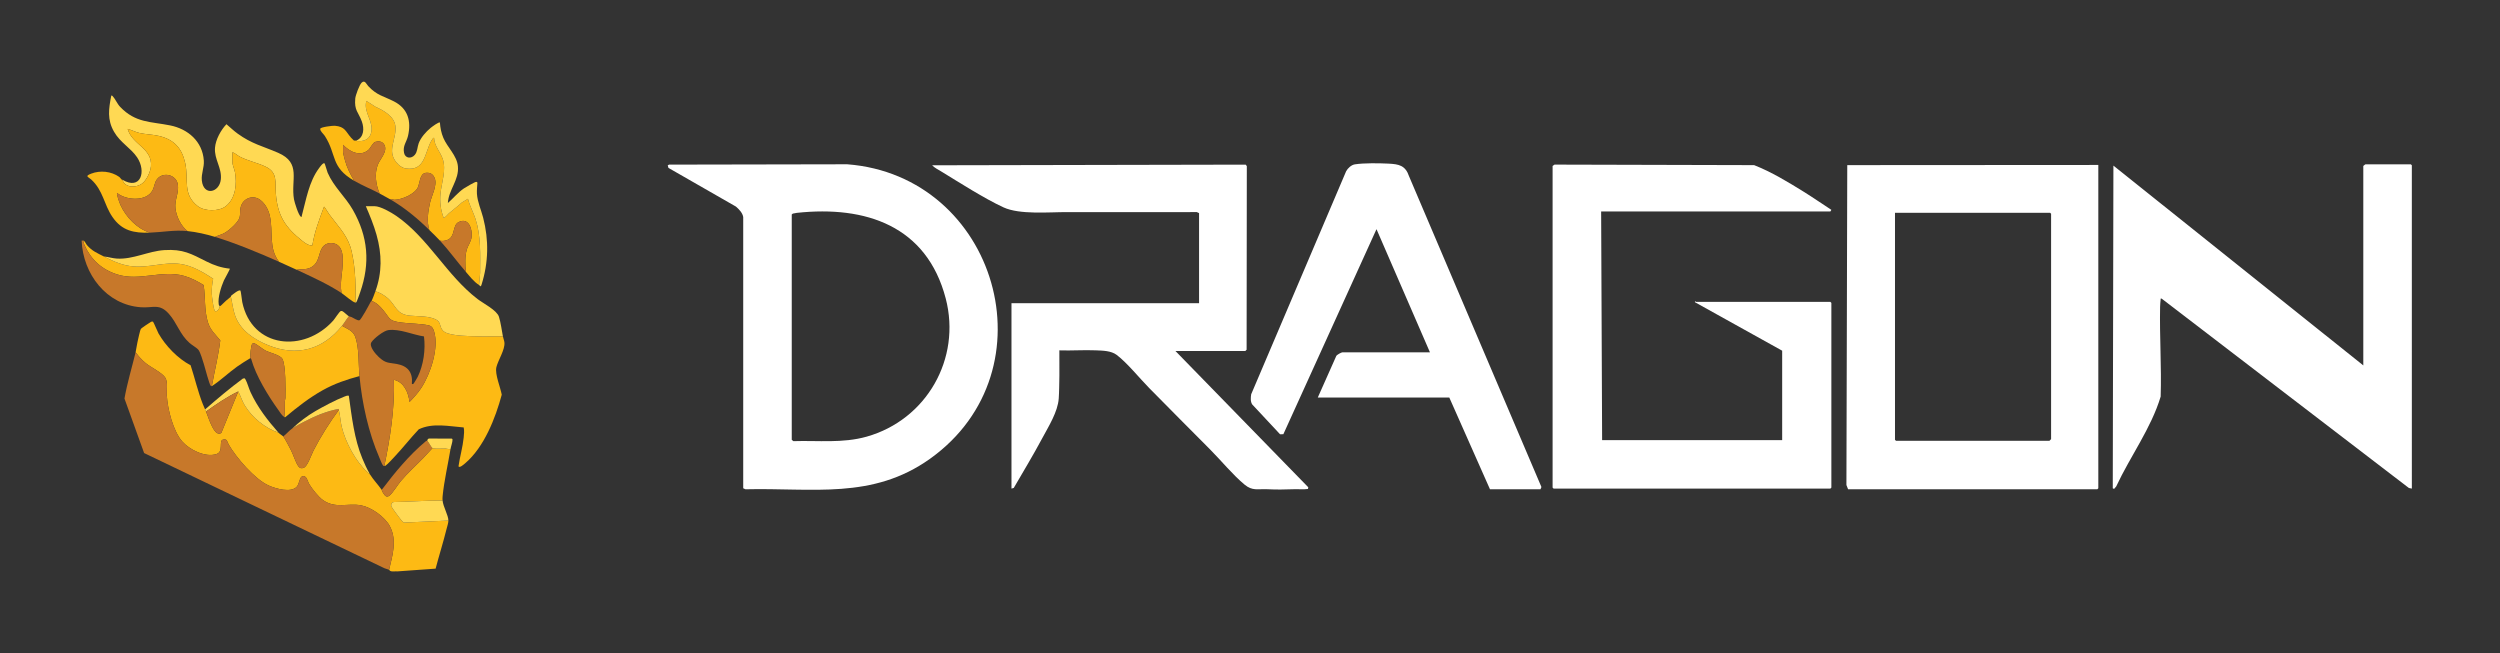
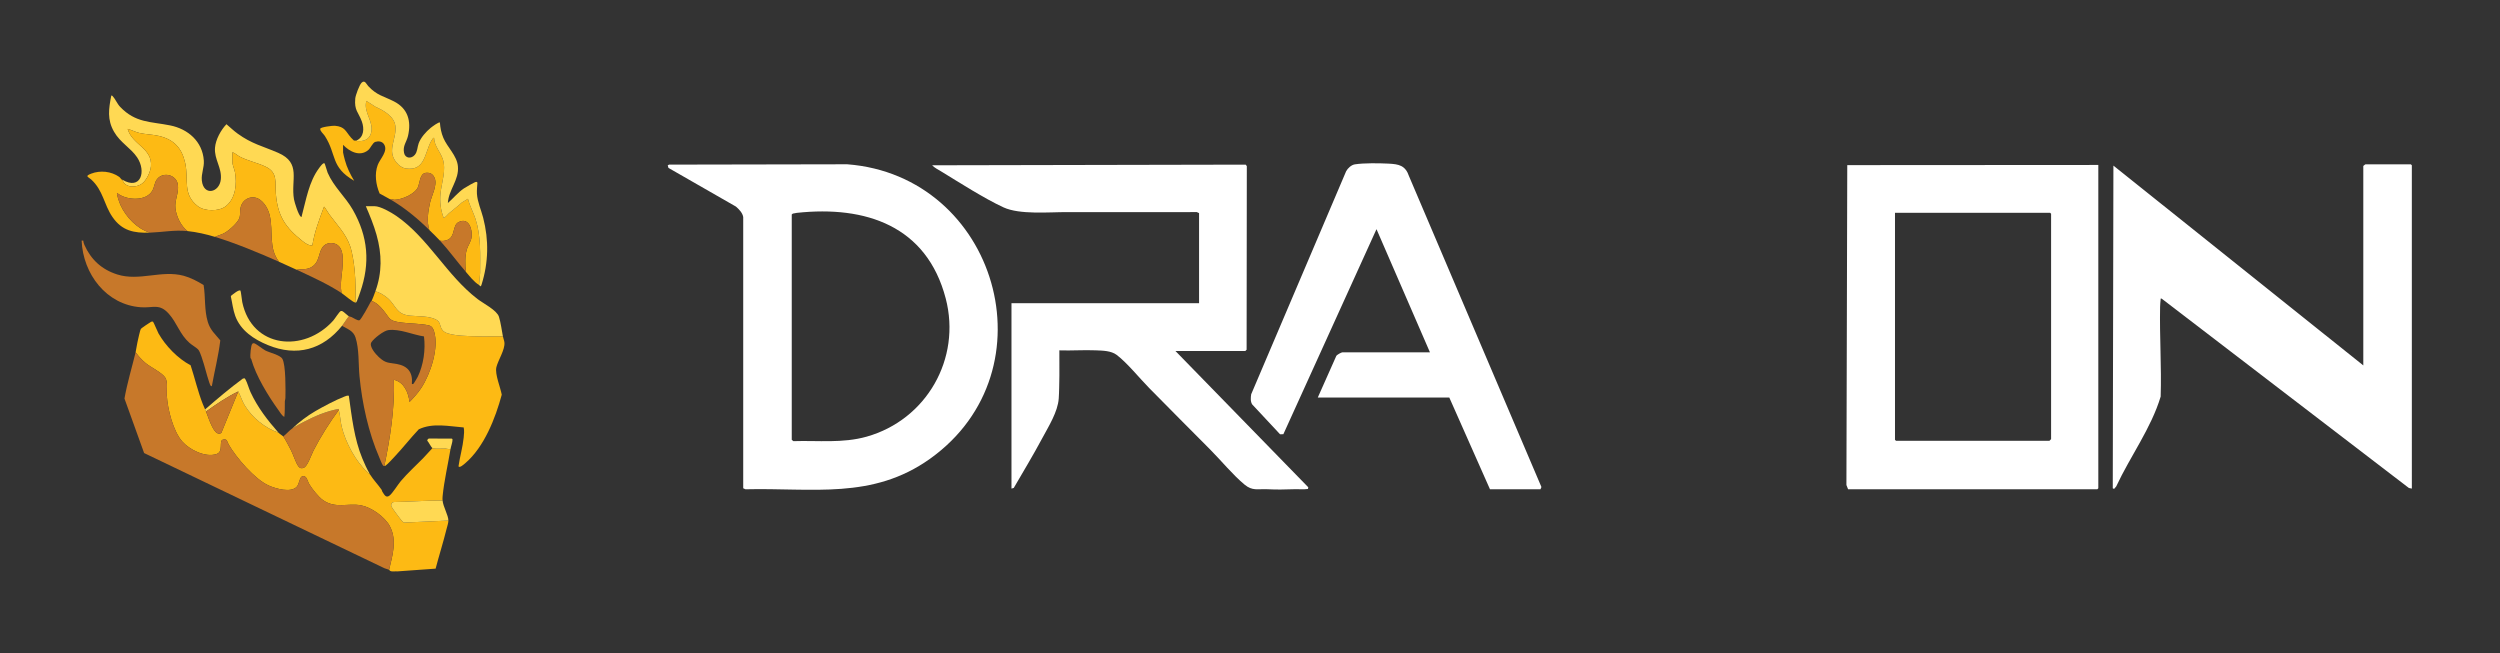
<svg xmlns="http://www.w3.org/2000/svg" width="245" height="64" viewBox="0 0 245 64" fill="none">
  <rect x="0" y="0" width="245" height="64" fill="#333333" stroke="none" />
  <path d="M19.877 39.605C20.025 39.929 20.108 40.169 20.188 40.331C20.268 40.492 20.46 41.102 20.63 41.471C20.794 41.828 21.182 42.763 21.689 42.428L23.352 38.36C23.583 38.803 23.722 39.295 23.983 39.725C24.712 40.924 25.966 41.951 27.294 42.405C27.38 42.504 27.742 42.745 27.76 42.768C27.931 42.994 28.356 43.811 28.513 44.116C28.741 44.556 28.984 45.362 29.251 45.712C29.39 45.895 29.555 45.929 29.77 45.841C30.149 45.684 30.523 44.541 30.724 44.15C31.435 42.767 32.289 41.426 33.206 40.175C33.339 40.685 33.358 41.294 33.491 41.835C33.868 43.364 34.843 45.2 36.006 46.27C36.07 46.329 36.112 46.4 36.214 46.399C36.222 46.412 36.206 46.438 36.214 46.451L36.266 46.502C36.59 47.024 37.054 47.499 37.407 48.007C37.425 48.032 37.427 48.12 37.466 48.178C37.636 48.43 37.804 48.843 38.16 48.578C38.466 48.352 38.984 47.496 39.276 47.152C39.945 46.365 40.728 45.651 41.452 44.92L42.386 43.909C42.598 44.027 43.358 43.943 43.659 43.959C43.823 43.968 43.981 44.039 44.149 44.013C43.91 45.466 43.513 47.183 43.378 48.609C43.365 48.743 43.359 48.912 43.371 49.044C41.774 49.05 40.177 49.171 38.575 49.201C38.367 49.262 38.304 49.424 38.351 49.629C38.37 49.714 39.264 50.923 39.379 51.04C39.451 51.113 39.516 51.188 39.622 51.213L43.942 51.015C43.943 51.247 43.83 51.569 43.772 51.804C43.447 53.118 43.034 54.418 42.69 55.727L38.939 55.996C38.743 55.976 38.514 56.024 38.325 55.983C38.198 55.955 38.155 55.847 38.133 55.838C38.464 54.41 38.932 52.977 38.213 51.583C37.743 50.672 36.399 49.715 35.396 49.525C34.066 49.273 32.911 49.885 31.655 49.013C31.21 48.705 30.597 47.92 30.311 47.453C30.137 47.169 30.064 46.548 29.626 46.68C29.344 46.764 29.338 47.42 29.085 47.698C28.512 48.326 27.02 47.885 26.34 47.585C24.98 46.985 23.13 44.829 22.398 43.541C22.262 43.301 22.276 42.953 21.832 43.09C21.425 43.215 21.93 44.261 21.217 44.497C20.128 44.858 18.57 44.078 17.856 43.26C16.96 42.232 16.428 40.094 16.348 38.751C16.317 38.231 16.467 37.472 16.205 37.026C15.918 36.536 14.769 35.994 14.275 35.586C13.902 35.278 13.576 34.912 13.29 34.522C13.363 34.22 13.392 33.856 13.471 33.536C13.535 33.273 13.708 32.384 13.814 32.22C13.847 32.169 14.723 31.568 14.796 31.541C14.872 31.513 14.926 31.489 15.003 31.538C15.056 31.571 15.428 32.489 15.53 32.67C16.219 33.891 17.439 35.154 18.68 35.796C19.086 37.031 19.398 38.402 19.877 39.605L19.877 39.605Z" fill="#FDBA14" />
  <path d="M38.133 55.838C37.958 55.767 37.719 55.724 37.544 55.623L14.123 44.399L12.198 39.058C12.469 37.525 12.925 36.029 13.29 34.522C13.576 34.912 13.902 35.278 14.275 35.586C14.769 35.994 15.918 36.536 16.205 37.026C16.467 37.472 16.317 38.231 16.348 38.751C16.429 40.094 16.96 42.232 17.856 43.26C18.57 44.078 20.128 44.858 21.217 44.497C21.93 44.261 21.425 43.215 21.832 43.09C22.276 42.953 22.262 43.301 22.398 43.541C23.13 44.829 24.98 46.985 26.341 47.585C27.02 47.885 28.512 48.326 29.085 47.698C29.338 47.42 29.344 46.764 29.626 46.68C30.064 46.548 30.137 47.169 30.311 47.453C30.597 47.92 31.21 48.705 31.655 49.013C32.911 49.885 34.066 49.273 35.396 49.525C36.399 49.715 37.743 50.672 38.213 51.583C38.932 52.977 38.464 54.41 38.133 55.838H38.133Z" fill="#C7782A" />
  <path d="M11.993 17.614C13.807 18.686 14.361 16.788 13.436 15.419C12.812 14.496 11.792 13.986 11.174 12.91C10.489 11.717 10.653 10.667 10.905 9.368C10.987 9.35 11.012 9.393 11.06 9.445C11.302 9.707 11.491 10.18 11.784 10.485C13.29 12.049 14.746 11.905 16.671 12.289C18.422 12.637 19.843 13.86 19.974 15.728C20.024 16.439 19.709 17.002 19.779 17.685C19.939 19.247 21.507 18.883 21.64 17.587C21.759 16.43 20.982 15.635 21.07 14.477C21.132 13.679 21.646 12.741 22.192 12.172C22.561 12.483 22.892 12.808 23.284 13.092C24.684 14.109 25.759 14.324 27.26 14.976C29.564 15.978 28.473 17.63 28.813 19.544C28.864 19.832 29.266 21.147 29.498 21.244C29.604 21.288 29.568 21.172 29.582 21.122C30.008 19.549 30.272 17.815 31.267 16.479C31.34 16.38 31.663 15.908 31.805 16.006C31.845 16.034 32.037 16.758 32.108 16.923C32.703 18.308 33.847 19.279 34.582 20.569C36.075 23.194 36.293 25.788 35.295 28.649C35.238 28.811 34.986 29.534 34.922 29.614C34.883 29.663 34.868 29.649 34.814 29.647C34.852 28.617 34.859 27.589 34.761 26.561C34.693 25.838 34.545 24.783 34.31 24.108C33.885 22.885 32.995 22 32.25 20.982C32.195 20.907 31.792 20.231 31.755 20.259C31.296 21.494 30.815 22.734 30.611 24.043C30.264 24.092 29.917 23.835 29.654 23.629C27.976 22.31 27.21 21.163 27.035 18.988C26.943 17.855 27.249 16.901 26.015 16.325C25.21 15.948 24.307 15.766 23.508 15.357C23.257 15.228 23.049 15.013 22.781 14.917V15.98C22.781 16.122 22.989 16.671 23.026 16.876C23.231 18.004 23.099 19.444 22.132 20.206C21.456 20.738 20.061 20.725 19.386 20.206C17.866 19.039 18.509 17.623 18.153 15.992C17.832 14.523 17.062 13.677 15.584 13.323C14.956 13.173 14.272 13.173 13.651 13.027C13.254 12.933 12.905 12.736 12.512 12.635C12.931 14.173 14.947 14.522 14.794 16.291C14.747 16.832 14.377 17.642 13.938 17.977C13.345 18.431 12.253 18.433 11.993 17.614L11.993 17.614Z" fill="#FFD953" />
  <path d="M11.993 17.614C12.253 18.433 13.345 18.431 13.938 17.977C14.377 17.642 14.747 16.832 14.793 16.291C14.947 14.522 12.931 14.173 12.512 12.635C12.905 12.736 13.254 12.933 13.65 13.027C14.272 13.173 14.956 13.173 15.584 13.324C17.062 13.677 17.832 14.523 18.153 15.993C18.509 17.623 17.866 19.039 19.385 20.206C20.061 20.725 21.456 20.738 22.132 20.206C23.099 19.444 23.231 18.004 23.026 16.876C22.989 16.671 22.781 16.122 22.781 15.98V14.917C23.048 15.013 23.256 15.228 23.508 15.357C24.307 15.766 25.21 15.948 26.015 16.325C27.249 16.901 26.943 17.855 27.035 18.988C27.21 21.163 27.976 22.311 29.654 23.629C29.917 23.835 30.264 24.092 30.611 24.043C30.815 22.734 31.296 21.494 31.754 20.259C31.792 20.231 32.195 20.907 32.25 20.982C32.995 22 33.885 22.885 34.31 24.108C34.544 24.783 34.693 25.838 34.761 26.561C34.859 27.589 34.852 28.617 34.814 29.647C34.584 29.636 33.725 28.882 33.465 28.713C33.413 28.411 33.404 28.11 33.411 27.803C33.435 26.797 33.92 24.926 33.232 24.148C32.873 23.742 32.15 23.703 31.752 24.069C31.173 24.602 31.393 25.567 30.629 26.11C30.122 26.471 29.635 26.346 29.057 26.431C28.493 26.169 27.913 25.904 27.345 25.653C26.31 24.336 26.786 22.687 26.451 21.18C26.318 20.583 26.016 19.992 25.53 19.61C24.802 19.037 23.802 19.427 23.583 20.309C23.504 20.625 23.556 21.02 23.483 21.298C23.356 21.783 22.498 22.534 22.073 22.792C21.75 22.988 21.401 23.057 21.07 23.215C20.228 22.957 19.249 22.735 18.373 22.645C17.739 22.163 17.286 21.212 17.193 20.427C17.097 19.614 17.542 18.924 17.435 18.111C17.303 17.115 15.989 16.794 15.389 17.561C15.131 17.892 15.134 18.317 14.941 18.668C14.328 19.78 12.343 19.635 11.475 18.911C11.391 19.026 11.733 19.933 11.812 20.104C12.35 21.28 13.437 22.423 14.69 22.8C13.121 22.857 11.943 22.614 11.018 21.261C10.17 20.022 10.126 18.678 8.934 17.587C8.647 17.325 8.267 17.278 8.934 17.018C9.825 16.671 10.897 16.785 11.678 17.333C11.775 17.401 11.835 17.522 11.89 17.562L11.942 17.614C11.954 17.622 11.98 17.606 11.993 17.614Z" fill="#FDBA14" />
  <path d="M49.284 32.966C49.32 33.157 49.415 33.377 49.434 33.568C49.504 34.261 48.812 35.301 48.645 35.983C48.48 36.664 49.053 37.984 49.171 38.683C48.552 40.98 47.453 43.804 45.602 45.388C45.485 45.489 45.006 45.923 44.934 45.69C45.069 44.755 45.344 43.834 45.44 42.892C45.473 42.559 45.51 42.214 45.443 41.89C43.997 41.779 42.403 41.415 41.041 42.072C40.242 42.916 39.524 43.842 38.73 44.688C38.54 44.891 37.985 45.504 37.796 45.624C37.751 45.653 37.726 45.672 37.666 45.673C38.244 42.895 38.69 40.072 38.6 37.219C39.586 37.432 40.03 38.477 40.13 39.397C40.55 38.968 40.957 38.516 41.287 38.013C42.188 36.644 43.043 34.085 42.539 32.476C42.443 32.171 42.326 31.954 41.993 31.881C41.2 31.706 40.185 31.722 39.358 31.611C38.071 31.438 38.286 31.288 37.561 30.4C37.236 30.002 36.914 29.677 36.422 29.491C36.529 29.268 36.693 28.808 36.785 28.558C37.154 28.615 37.658 28.94 37.95 29.181C38.833 29.909 38.762 30.794 40.188 30.936C40.962 31.014 42.134 30.943 42.819 31.366C43.272 31.645 43.02 32.21 43.603 32.552C44.248 32.931 46.124 32.947 46.922 32.968C47.708 32.989 48.498 32.948 49.284 32.966L49.284 32.966Z" fill="#FDBA14" />
  <path d="M49.284 32.966C48.498 32.948 47.708 32.989 46.922 32.968C46.124 32.947 44.248 32.931 43.603 32.552C43.02 32.21 43.272 31.645 42.819 31.366C42.134 30.943 40.963 31.014 40.188 30.936C38.762 30.794 38.833 29.909 37.95 29.181C37.658 28.94 37.154 28.615 36.785 28.557C37.457 26.71 37.432 24.903 36.902 23.02C36.631 22.057 36.247 21.122 35.851 20.207H36.707C37.286 20.207 38.34 20.817 38.824 21.15C41.975 23.319 43.76 26.976 46.799 29.305C47.362 29.737 48.689 30.394 48.897 31.045C49.071 31.59 49.175 32.385 49.284 32.966L49.284 32.966Z" fill="#FFD953" />
-   <path d="M8.156 23.578C8.312 23.592 8.399 23.878 8.52 24.018C9.02 24.601 9.522 24.799 10.178 25.134C11.131 25.621 12.018 26.028 13.115 26.113C14.662 26.234 16.154 25.652 17.667 25.866C18.846 26.033 19.913 26.676 20.891 27.313C20.8 27.805 20.73 28.288 20.756 28.793C20.774 29.126 20.902 30.115 21.018 30.398C21.168 30.762 21.573 30.158 21.537 30.01C21.568 29.99 21.612 29.979 21.64 29.958L21.692 29.906C22.047 29.542 22.245 29.386 22.626 29.076C22.77 29.703 22.832 30.349 23.053 30.957C23.576 32.399 24.895 33.261 26.258 33.82C29.081 34.978 31.634 34.273 33.517 31.929C34.066 32.251 34.627 32.415 34.839 33.071C35.21 34.222 35.115 35.655 35.229 36.856C33.949 37.196 32.773 37.6 31.615 38.247C30.311 38.977 29.105 39.92 27.964 40.879C27.882 40.921 27.88 40.855 27.864 40.849C27.934 40.34 27.899 39.832 27.916 39.32C27.92 39.22 27.967 39.121 27.97 39.01C27.988 38.241 28.016 35.739 27.667 35.16C27.439 34.781 26.427 34.569 25.995 34.343C25.761 34.221 25.04 33.637 24.881 33.635C24.817 33.635 24.771 33.643 24.724 33.691C24.581 33.838 24.499 34.881 24.545 35.092C24.101 35.36 23.654 35.63 23.232 35.932C22.385 36.537 21.624 37.283 20.759 37.841C21.031 36.345 21.409 34.869 21.589 33.356C21.085 32.746 20.612 32.353 20.37 31.565C20.009 30.391 20.15 29.133 19.954 27.936C19.366 27.569 18.682 27.21 18.009 27.028C15.825 26.436 13.672 27.584 11.499 26.9C9.985 26.423 8.915 25.45 8.273 24.005C8.215 23.875 8.167 23.721 8.156 23.578L8.156 23.578Z" fill="#FDBA14" />
  <path d="M34.918 13.776C34.934 13.779 34.974 13.826 35.043 13.83C35.633 13.864 36.182 13.678 36.356 13.062C36.682 11.909 35.587 11.036 35.903 9.886L36.802 10.466C37.567 10.812 38.608 11.382 38.742 12.312C38.926 13.585 37.854 14.738 38.858 15.93C39.094 16.211 39.403 16.457 39.78 16.511C41.654 16.784 41.609 15.008 42.254 13.826C42.276 13.785 42.47 13.432 42.541 13.517C42.552 14.28 43.145 14.871 43.381 15.556C43.759 16.652 43.288 17.846 43.171 18.943C43.081 19.777 43.186 20.562 43.476 21.348C43.545 21.411 43.916 20.974 43.993 20.907C44.409 20.545 44.859 20.219 45.264 19.844L45.861 19.481C46.025 20.158 46.389 20.81 46.602 21.463C47.153 23.156 47.056 25.016 47.053 26.768L46.95 27.935C46.412 27.593 46.051 27.093 45.653 26.639C45.589 25.948 45.55 25.142 45.742 24.471C45.866 24.035 46.175 23.685 46.223 23.189C46.297 22.427 45.922 21.278 44.951 21.761C44.305 22.082 44.648 23.193 43.849 23.512C43.624 23.601 43.347 23.65 43.112 23.578C42.813 23.254 42.399 22.86 42.075 22.541C41.804 21.716 41.953 20.72 42.14 19.883C42.3 19.168 42.872 18.172 42.605 17.473C42.451 17.071 42.172 16.892 41.737 16.938C41.125 17.003 41.147 17.943 40.943 18.375C40.634 19.033 39.365 19.57 38.672 19.579C38.527 19.581 38.365 19.472 38.237 19.533C37.913 19.345 37.532 19.138 37.2 18.962C36.838 18.1 36.685 17.055 37.019 16.163C37.246 15.555 38.062 14.811 37.638 14.142C37.454 13.851 37.099 13.806 36.782 13.903C36.515 13.985 36.322 14.513 36.084 14.71C35.263 15.39 34.244 14.854 33.621 14.191V14.943C33.621 15.025 33.767 15.564 33.802 15.696C33.992 16.415 34.33 17.085 34.71 17.718C32.367 16.36 33.024 15.164 31.827 13.313C31.701 13.118 31.341 12.831 31.387 12.616C31.422 12.448 32.608 12.307 32.816 12.325C33.818 12.409 33.864 12.877 34.4 13.49C34.431 13.526 34.654 13.754 34.672 13.762C34.756 13.8 34.838 13.764 34.917 13.776H34.918Z" fill="#FDBA14" />
  <path d="M36.422 29.491C36.914 29.677 37.236 30.002 37.561 30.4C38.286 31.288 38.071 31.438 39.358 31.611C40.185 31.722 41.2 31.706 41.993 31.881C42.326 31.954 42.443 32.171 42.539 32.476C43.043 34.085 42.188 36.644 41.287 38.013C40.957 38.516 40.55 38.968 40.13 39.397C40.03 38.477 39.586 37.432 38.6 37.219C38.69 40.072 38.244 42.895 37.666 45.673C37.58 45.673 37.566 45.652 37.517 45.589C37.406 45.446 37.259 45.033 37.175 44.841C36.112 42.398 35.479 39.512 35.229 36.856C35.115 35.655 35.21 34.222 34.839 33.071C34.627 32.415 34.066 32.251 33.517 31.929C33.745 31.645 33.952 31.28 34.191 30.995C34.245 31.026 34.371 31.032 34.45 31.073C34.611 31.155 35.078 31.454 35.227 31.386C35.407 31.304 36.191 29.848 36.327 29.576C36.35 29.528 36.416 29.502 36.422 29.491ZM41.551 32.971C40.431 32.803 39.203 32.213 38.061 32.349C37.612 32.403 36.647 33.154 36.398 33.539C36.138 33.941 36.824 34.717 37.12 34.99C37.813 35.627 38.038 35.517 38.88 35.668C39.96 35.861 40.47 36.489 40.363 37.604C40.359 37.653 40.467 37.643 40.493 37.635C40.535 37.622 40.887 37.032 40.935 36.934C41.509 35.752 41.714 34.269 41.551 32.971L41.551 32.971Z" fill="#C7782A" />
  <path d="M8.156 23.578C8.167 23.721 8.215 23.875 8.273 24.005C8.915 25.45 9.985 26.423 11.499 26.9C13.672 27.584 15.825 26.436 18.009 27.028C18.682 27.21 19.366 27.569 19.954 27.936C20.15 29.133 20.009 30.391 20.37 31.565C20.612 32.353 21.085 32.746 21.589 33.356C21.409 34.869 21.031 36.345 20.759 37.841C20.722 37.843 20.686 37.839 20.656 37.816C20.519 37.717 20.082 35.997 19.982 35.688C19.867 35.335 19.655 34.569 19.454 34.296C19.308 34.098 18.802 33.812 18.579 33.615C17.614 32.759 17.366 31.68 16.556 30.763C15.631 29.716 15.027 30.19 13.835 30.113C10.429 29.891 8.13 26.843 8 23.578C8.051 23.579 8.104 23.574 8.156 23.578Z" fill="#C7782A" />
  <path d="M34.918 13.776C35.672 13.467 35.711 12.593 35.462 11.91C35.122 10.979 34.708 10.835 34.815 9.654C34.843 9.337 35.218 8.322 35.434 8.109C35.755 7.792 35.912 8.249 36.084 8.435C36.94 9.359 37.588 9.414 38.62 9.944C39.979 10.643 40.321 11.868 39.985 13.32C39.844 13.928 39.455 14.281 39.597 14.983C39.708 15.528 40.306 15.585 40.65 15.178C40.916 14.864 40.895 14.421 41.028 14.052C41.231 13.487 41.748 12.905 42.206 12.533C42.327 12.434 43.014 11.913 43.112 12.012C43.147 12.529 43.248 13.04 43.45 13.516C43.849 14.455 44.774 15.24 44.875 16.292C45.005 17.646 43.97 18.576 43.891 19.896C44.422 19.435 44.866 18.876 45.45 18.473C45.612 18.361 46.542 17.82 46.667 17.821C46.731 17.822 46.767 17.848 46.787 17.908C46.766 18.268 46.717 18.628 46.74 18.991C46.792 19.8 47.15 20.563 47.35 21.337C47.918 23.531 47.875 25.728 47.192 27.894C47.103 28.177 47.093 28.026 46.95 27.935L47.053 26.768C47.056 25.016 47.153 23.156 46.602 21.463C46.389 20.81 46.025 20.158 45.861 19.481L45.264 19.844C44.859 20.219 44.409 20.545 43.993 20.907C43.917 20.974 43.545 21.411 43.476 21.348C43.186 20.562 43.081 19.777 43.171 18.943C43.288 17.846 43.759 16.652 43.381 15.556C43.145 14.871 42.552 14.28 42.541 13.517C42.47 13.432 42.276 13.785 42.254 13.826C41.609 15.008 41.654 16.784 39.78 16.511C39.404 16.457 39.095 16.211 38.858 15.93C37.854 14.738 38.926 13.585 38.742 12.312C38.608 11.382 37.567 10.812 36.802 10.466L35.903 9.887C35.587 11.036 36.682 11.909 36.356 13.062C36.182 13.678 35.633 13.864 35.043 13.83C34.974 13.826 34.934 13.779 34.918 13.776L34.918 13.776Z" fill="#FFD953" />
  <path d="M18.373 22.645C17.08 22.513 15.954 22.755 14.691 22.8C13.437 22.423 12.35 21.28 11.812 20.104C11.733 19.933 11.391 19.026 11.475 18.911C12.343 19.635 14.328 19.78 14.941 18.668C15.134 18.317 15.132 17.892 15.39 17.561C15.989 16.794 17.303 17.115 17.435 18.111C17.542 18.924 17.097 19.614 17.193 20.427C17.286 21.212 17.739 22.163 18.373 22.645Z" fill="#C7782A" />
  <path d="M27.345 25.653C25.364 24.776 23.127 23.847 21.07 23.215C21.401 23.057 21.75 22.988 22.073 22.792C22.498 22.534 23.356 21.783 23.483 21.298C23.556 21.02 23.504 20.625 23.583 20.309C23.802 19.427 24.802 19.037 25.53 19.61C26.016 19.992 26.318 20.583 26.451 21.18C26.786 22.687 26.31 24.336 27.345 25.653V25.653Z" fill="#C7782A" />
-   <path d="M10.178 25.134C10.603 25.176 11.023 25.315 11.45 25.341C13.047 25.439 14.532 24.607 16.114 24.51C17.937 24.398 18.718 24.862 20.239 25.628C20.984 26.003 21.684 26.24 22.522 26.328C22.558 26.382 22.016 27.317 21.942 27.485C21.672 28.107 21.331 29.157 21.435 29.827C21.453 29.939 21.532 29.992 21.537 30.01C21.573 30.158 21.168 30.762 21.018 30.398C20.902 30.115 20.774 29.126 20.756 28.793C20.73 28.288 20.8 27.805 20.891 27.313C19.913 26.676 18.846 26.033 17.667 25.866C16.154 25.652 14.662 26.234 13.115 26.113C12.018 26.028 11.131 25.621 10.178 25.134L10.178 25.134Z" fill="#FFD953" />
  <path d="M34.191 30.995C33.952 31.28 33.745 31.645 33.517 31.929C31.634 34.273 29.081 34.978 26.258 33.82C24.895 33.261 23.576 32.399 23.053 30.957C22.832 30.349 22.77 29.703 22.626 29.076C22.63 29.073 22.616 29.009 22.663 28.972C22.812 28.855 23.403 28.36 23.563 28.476C23.609 28.509 23.705 29.435 23.739 29.596C24.685 34.148 29.794 34.616 32.662 31.411C32.817 31.238 33.259 30.523 33.399 30.484C33.467 30.465 33.505 30.473 33.568 30.502C33.707 30.568 34.032 30.904 34.191 30.995L34.191 30.995Z" fill="#FFD953" />
  <path d="M27.864 40.849C27.655 40.78 27.415 40.37 27.272 40.171C26.275 38.785 25.077 36.838 24.623 35.194C24.609 35.145 24.547 35.103 24.545 35.092C24.499 34.881 24.581 33.838 24.724 33.691C24.771 33.643 24.817 33.634 24.881 33.635C25.04 33.637 25.761 34.221 25.995 34.343C26.427 34.568 27.439 34.781 27.667 35.16C28.016 35.739 27.988 38.241 27.97 39.01C27.967 39.121 27.92 39.22 27.916 39.32C27.899 39.832 27.934 40.34 27.864 40.849Z" fill="#C7782A" />
  <path d="M28.642 41.99C28.962 41.772 29.528 41.476 29.886 41.289C30.916 40.75 32.064 40.278 33.206 40.072C33.212 40.105 33.199 40.147 33.206 40.175C32.289 41.426 31.435 42.767 30.724 44.15C30.523 44.541 30.149 45.684 29.77 45.841C29.555 45.929 29.39 45.895 29.251 45.712C28.984 45.362 28.741 44.556 28.513 44.116C28.356 43.811 27.931 42.994 27.76 42.768C28.058 42.546 28.34 42.196 28.642 41.99L28.642 41.99Z" fill="#C7782A" />
-   <path d="M37.2 18.962C36.38 18.529 35.516 18.185 34.71 17.718C34.33 17.085 33.992 16.415 33.802 15.696C33.767 15.564 33.621 15.025 33.621 14.943V14.191C34.244 14.854 35.263 15.39 36.085 14.71C36.322 14.513 36.515 13.985 36.782 13.903C37.099 13.806 37.454 13.851 37.638 14.142C38.062 14.811 37.246 15.556 37.019 16.163C36.685 17.055 36.838 18.1 37.2 18.962Z" fill="#C7782A" />
  <path d="M33.465 28.713C32.087 27.817 30.546 27.122 29.057 26.431C29.635 26.346 30.122 26.471 30.629 26.11C31.393 25.567 31.173 24.602 31.752 24.069C32.15 23.703 32.873 23.742 33.233 24.148C33.92 24.926 33.435 26.797 33.411 27.803C33.404 28.11 33.413 28.411 33.465 28.713V28.713Z" fill="#C7782A" />
  <path d="M43.371 49.044C43.43 49.67 43.94 50.495 43.942 51.015L39.622 51.213C39.516 51.188 39.451 51.113 39.379 51.04C39.264 50.923 38.37 49.714 38.351 49.629C38.304 49.424 38.367 49.262 38.575 49.201C40.177 49.171 41.774 49.05 43.371 49.044Z" fill="#FFD953" />
  <path d="M42.075 22.541C40.916 21.402 39.647 20.352 38.237 19.533C38.365 19.472 38.528 19.581 38.672 19.579C39.365 19.57 40.634 19.033 40.943 18.375C41.147 17.943 41.125 17.003 41.737 16.938C42.172 16.892 42.451 17.071 42.605 17.473C42.872 18.172 42.3 19.168 42.14 19.883C41.953 20.72 41.804 21.716 42.075 22.541L42.075 22.541Z" fill="#C7782A" />
  <path d="M28.642 41.99C29.32 41.359 30.103 40.753 30.908 40.289C31.697 39.834 32.905 39.189 33.742 38.869C33.882 38.816 34.028 38.743 34.185 38.781C34.479 40.848 34.708 43.007 35.516 44.945C35.716 45.426 35.95 45.952 36.214 46.399C36.112 46.4 36.07 46.329 36.006 46.27C34.843 45.2 33.868 43.364 33.491 41.835C33.358 41.294 33.339 40.685 33.206 40.175C33.199 40.147 33.212 40.105 33.206 40.072C32.064 40.278 30.916 40.75 29.886 41.289C29.528 41.476 28.962 41.772 28.642 41.99H28.642Z" fill="#FFD953" />
  <path d="M45.654 26.639C44.79 25.649 43.992 24.532 43.112 23.578C43.347 23.65 43.624 23.601 43.849 23.512C44.648 23.193 44.305 22.082 44.951 21.761C45.922 21.278 46.297 22.427 46.223 23.189C46.175 23.685 45.866 24.035 45.742 24.471C45.55 25.142 45.589 25.948 45.653 26.639H45.654Z" fill="#C7782A" />
  <path d="M27.294 42.405C25.966 41.951 24.712 40.924 23.983 39.725C23.722 39.295 23.583 38.803 23.352 38.36C22.227 38.899 21.201 39.612 20.188 40.331C20.133 40.234 20.127 40.216 20.098 40.125C21.283 39.093 22.524 38.042 23.789 37.11L23.938 37.068C24.007 37.091 24.033 37.147 24.066 37.205C24.232 37.497 24.389 38.08 24.552 38.43C25.258 39.948 26.211 41.169 27.294 42.405Z" fill="#FFD953" />
-   <path d="M41.867 43.183C42.017 43.325 42.241 43.829 42.386 43.909L41.452 44.92C40.728 45.651 39.945 46.365 39.276 47.152C38.984 47.496 38.466 48.352 38.16 48.578C37.804 48.843 37.636 48.43 37.466 48.178C37.427 48.12 37.425 48.032 37.407 48.007C38.694 46.308 40.093 44.601 41.738 43.233C41.783 43.196 41.856 43.194 41.867 43.183H41.867Z" fill="#C7782A" />
  <path d="M44.149 44.013C43.981 44.039 43.823 43.968 43.659 43.959C43.358 43.943 42.598 44.027 42.386 43.909C42.241 43.829 42.017 43.325 41.867 43.183C41.901 43.154 41.862 43.013 42.05 42.977L44.271 42.984C44.335 43.003 44.344 43.03 44.346 43.093C44.355 43.317 44.19 43.769 44.149 44.013H44.149Z" fill="#FFD953" />
  <path d="M11.89 17.562L11.942 17.614C11.924 17.602 11.909 17.577 11.89 17.562Z" fill="#FFD953" />
  <path d="M36.266 46.502L36.214 46.451C36.225 46.469 36.254 46.483 36.266 46.502Z" fill="#FFD953" />
  <path d="M21.64 29.958C21.658 29.945 21.676 29.923 21.692 29.906L21.64 29.958Z" fill="#FFD953" />
  <path d="M23.352 38.36L21.689 42.428C21.182 42.763 20.794 41.828 20.63 41.471C20.46 41.102 20.354 40.701 20.188 40.331C21.201 39.612 22.227 38.899 23.352 38.36Z" fill="#C7782A" />
  <path d="M205.635 47.85L205.539 47.947H181.113L180.949 47.532L181.032 16.182L205.635 16.166V47.85ZM185.709 20.853V43.099L185.805 43.196H200.846L201.007 43.035V20.949L200.911 20.853H185.709Z" fill="white" />
  <path d="M236.361 47.882L236.068 47.822L211.839 29.262C211.707 29.249 211.754 29.268 211.741 29.358C211.718 29.529 211.694 29.889 211.69 30.066C211.631 32.976 211.839 35.94 211.745 38.865C210.812 41.972 208.76 44.723 207.388 47.672L207.179 47.915L207.051 47.851L207.114 16.23L231.604 35.812V16.262C231.651 16.224 231.791 16.102 231.829 16.102H236.264L236.36 16.198L236.361 47.882Z" fill="white" />
-   <path d="M156.912 20.725L157.008 43.131H174.653V34.368L166.104 29.616C166.088 29.419 166.173 29.584 166.2 29.584H179.377L179.474 29.681V47.786L179.377 47.882H152.251L152.155 47.786V16.262L152.345 16.131L171.904 16.183C173.592 16.843 175.249 17.851 176.795 18.81C177.699 19.371 178.58 19.989 179.473 20.565L179.377 20.725L156.912 20.725Z" fill="white" />
  <path d="M72.835 21.27C72.771 20.862 72.424 20.506 72.124 20.247L65.508 16.454L65.439 16.204L65.568 16.133L83.026 16.099C97.687 17.227 103.284 36.283 91.149 44.955C85.498 48.994 79.614 47.79 73.056 47.95L72.835 47.85V21.27ZM77.591 21.014V43.099L77.749 43.233C80.165 43.155 82.571 43.459 84.933 42.792C90.784 41.139 94.226 35.161 92.68 29.248C90.822 22.144 84.853 20.131 78.082 20.861C77.956 20.875 77.83 20.921 77.702 20.931L77.591 21.014Z" fill="white" />
  <path d="M115.195 34.4L128.212 47.753L128.181 47.916C127.723 47.989 127.255 47.925 126.794 47.944C125.845 47.982 125.115 47.985 124.164 47.944C123.255 47.905 122.742 48.13 121.975 47.498C120.832 46.557 119.663 45.127 118.603 44.06C116.608 42.054 114.607 40.049 112.622 38.029C111.696 37.087 110.451 35.55 109.442 34.785C108.89 34.368 108.071 34.361 107.388 34.333C106.202 34.282 105.003 34.377 103.817 34.335C103.802 35.159 103.837 35.986 103.82 36.81C103.805 37.51 103.804 38.372 103.756 39.057C103.664 40.367 102.753 41.803 102.134 42.959C101.254 44.605 100.287 46.204 99.349 47.817L99.125 47.882V29.713H117.509V20.885L117.287 20.785C113.067 20.784 108.825 20.803 104.623 20.786C102.808 20.779 99.939 21.06 98.34 20.321C96.447 19.445 94.05 17.907 92.228 16.795C91.926 16.611 91.594 16.452 91.349 16.198L122.073 16.134L122.188 16.275L122.168 34.27L122.04 34.4H115.195Z" fill="white" />
  <path d="M129.143 38.958L130.953 34.891C131.004 34.766 131.464 34.528 131.554 34.528H140.135L134.897 22.458L125.769 42.554L125.444 42.557L122.715 39.633C122.533 39.352 122.566 38.955 122.617 38.635L131.919 16.788C132.078 16.485 132.432 16.159 132.779 16.106C133.676 15.967 135.13 15.99 136.056 16.035C137.087 16.085 137.726 16.203 138.089 17.279L151.061 47.729L150.966 47.947H146.017L142.031 38.958H129.143Z" fill="white" />
</svg>